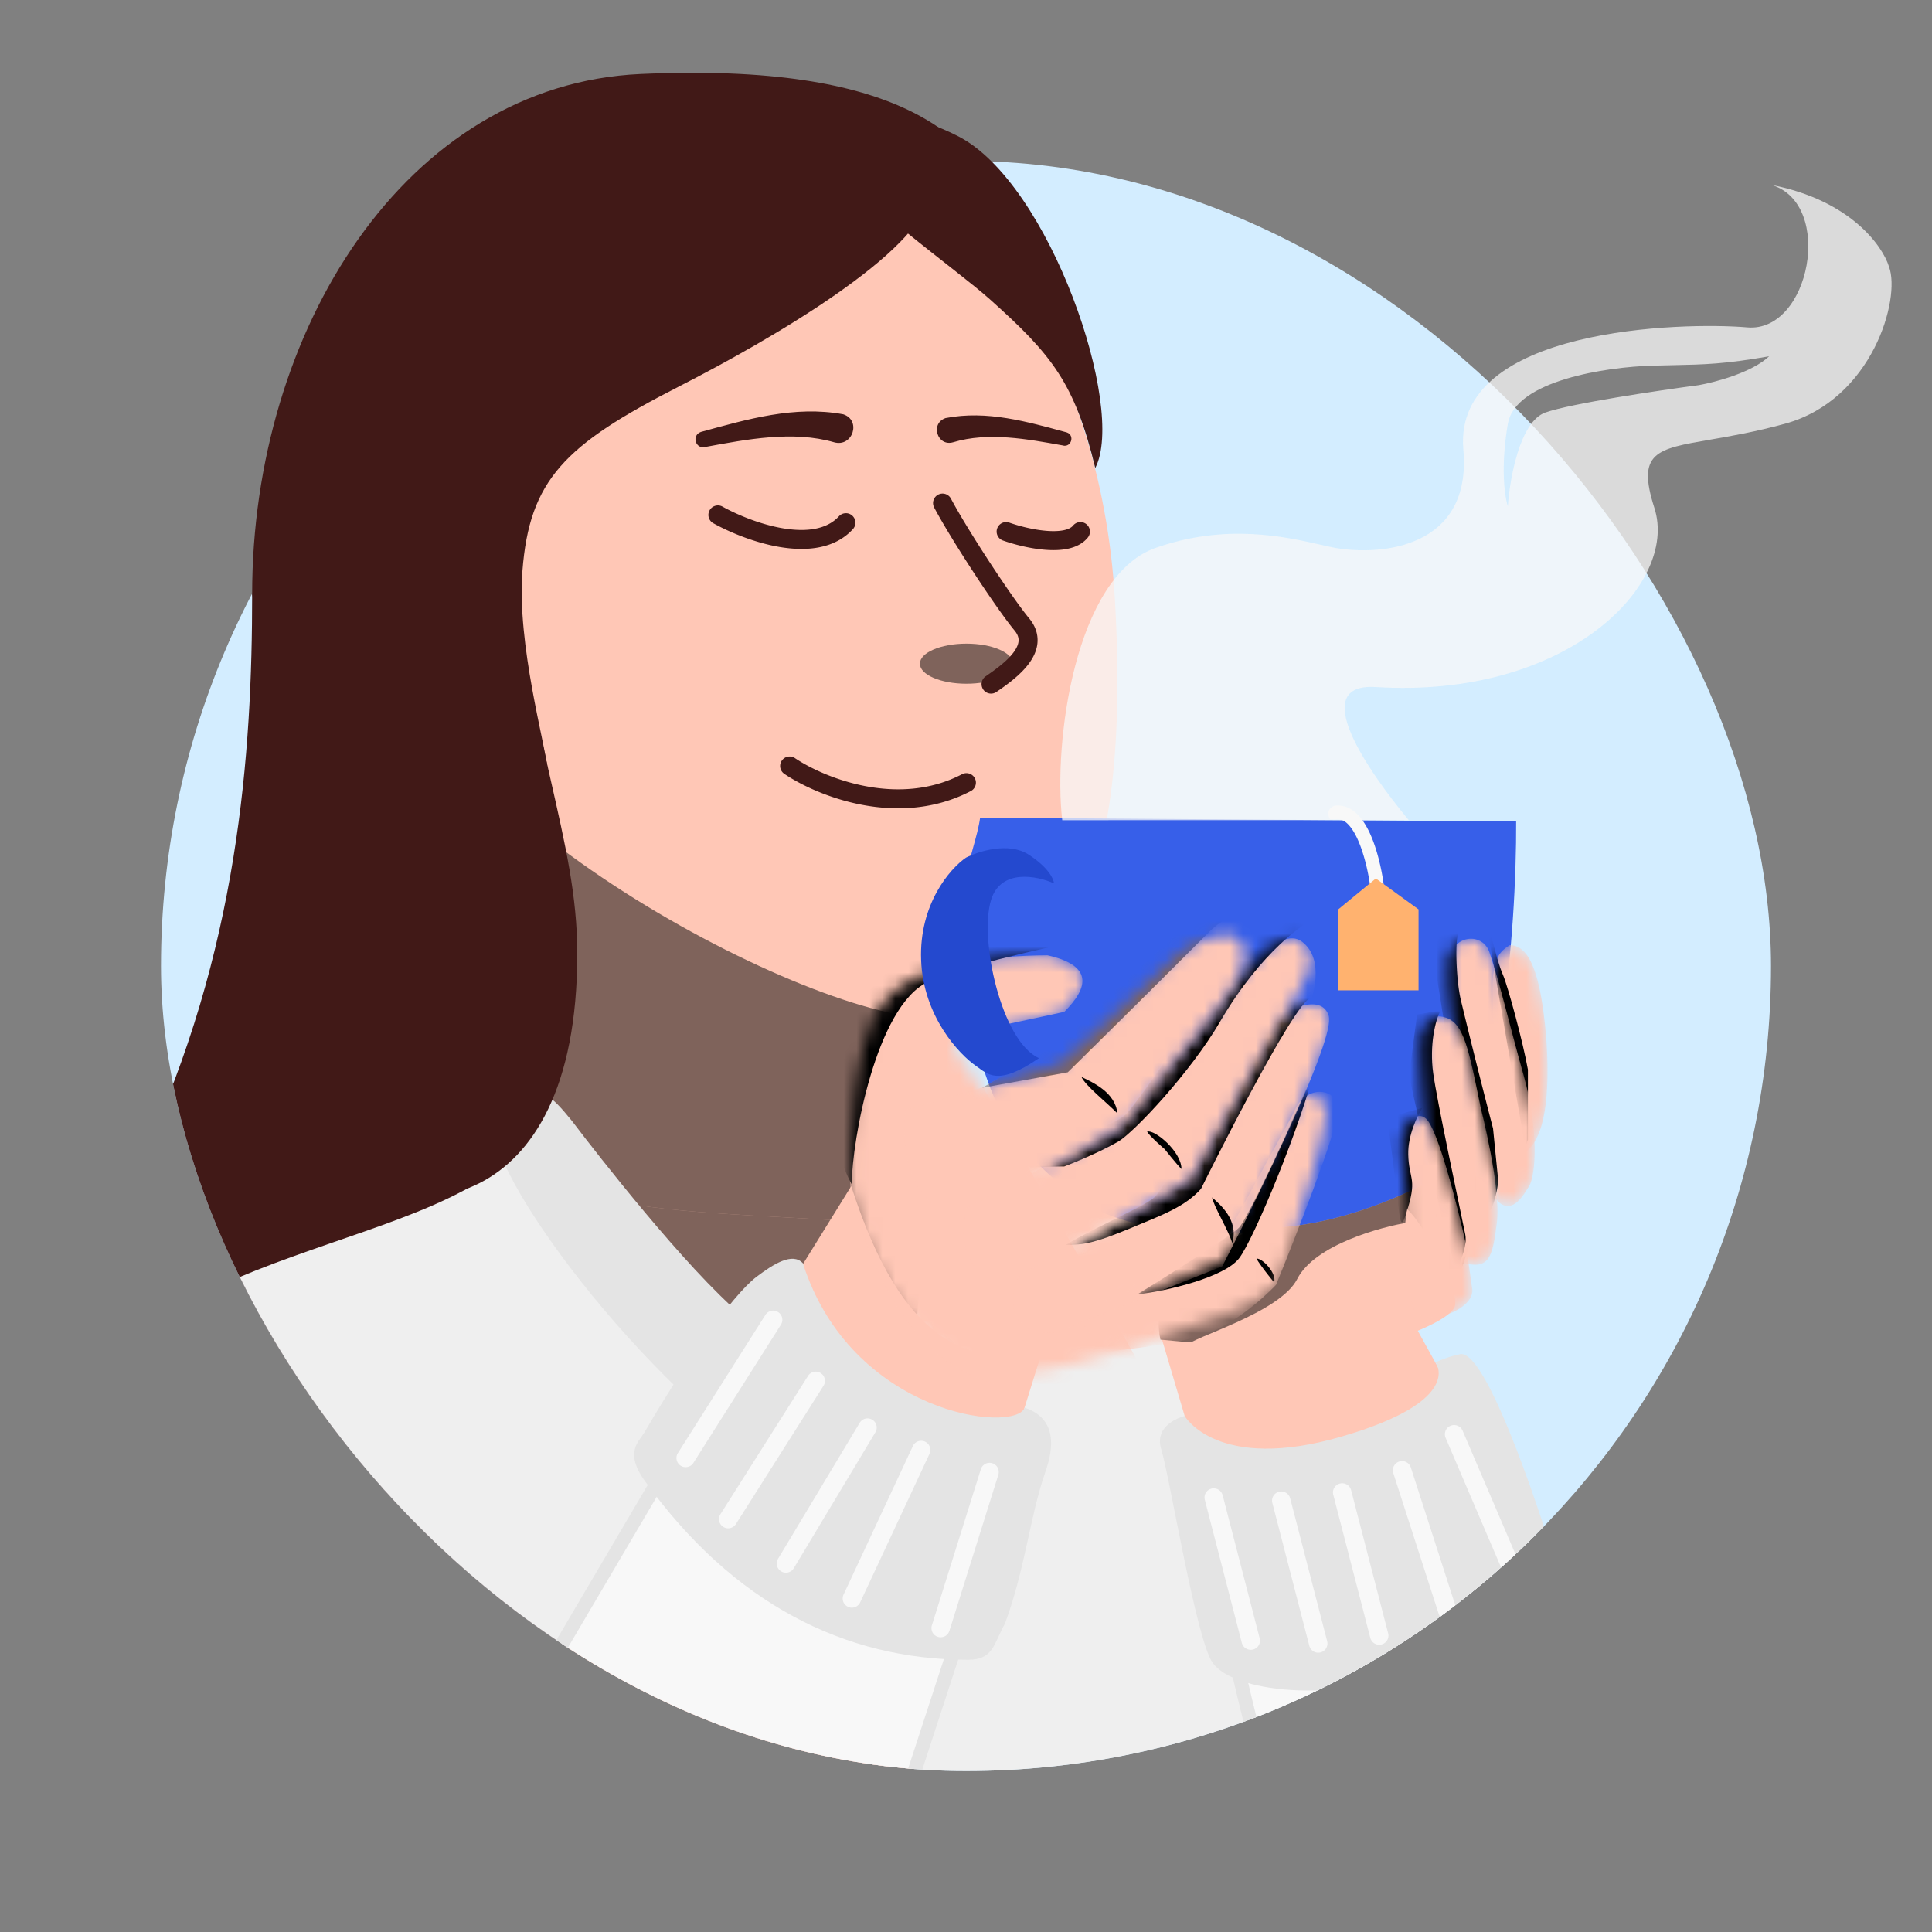
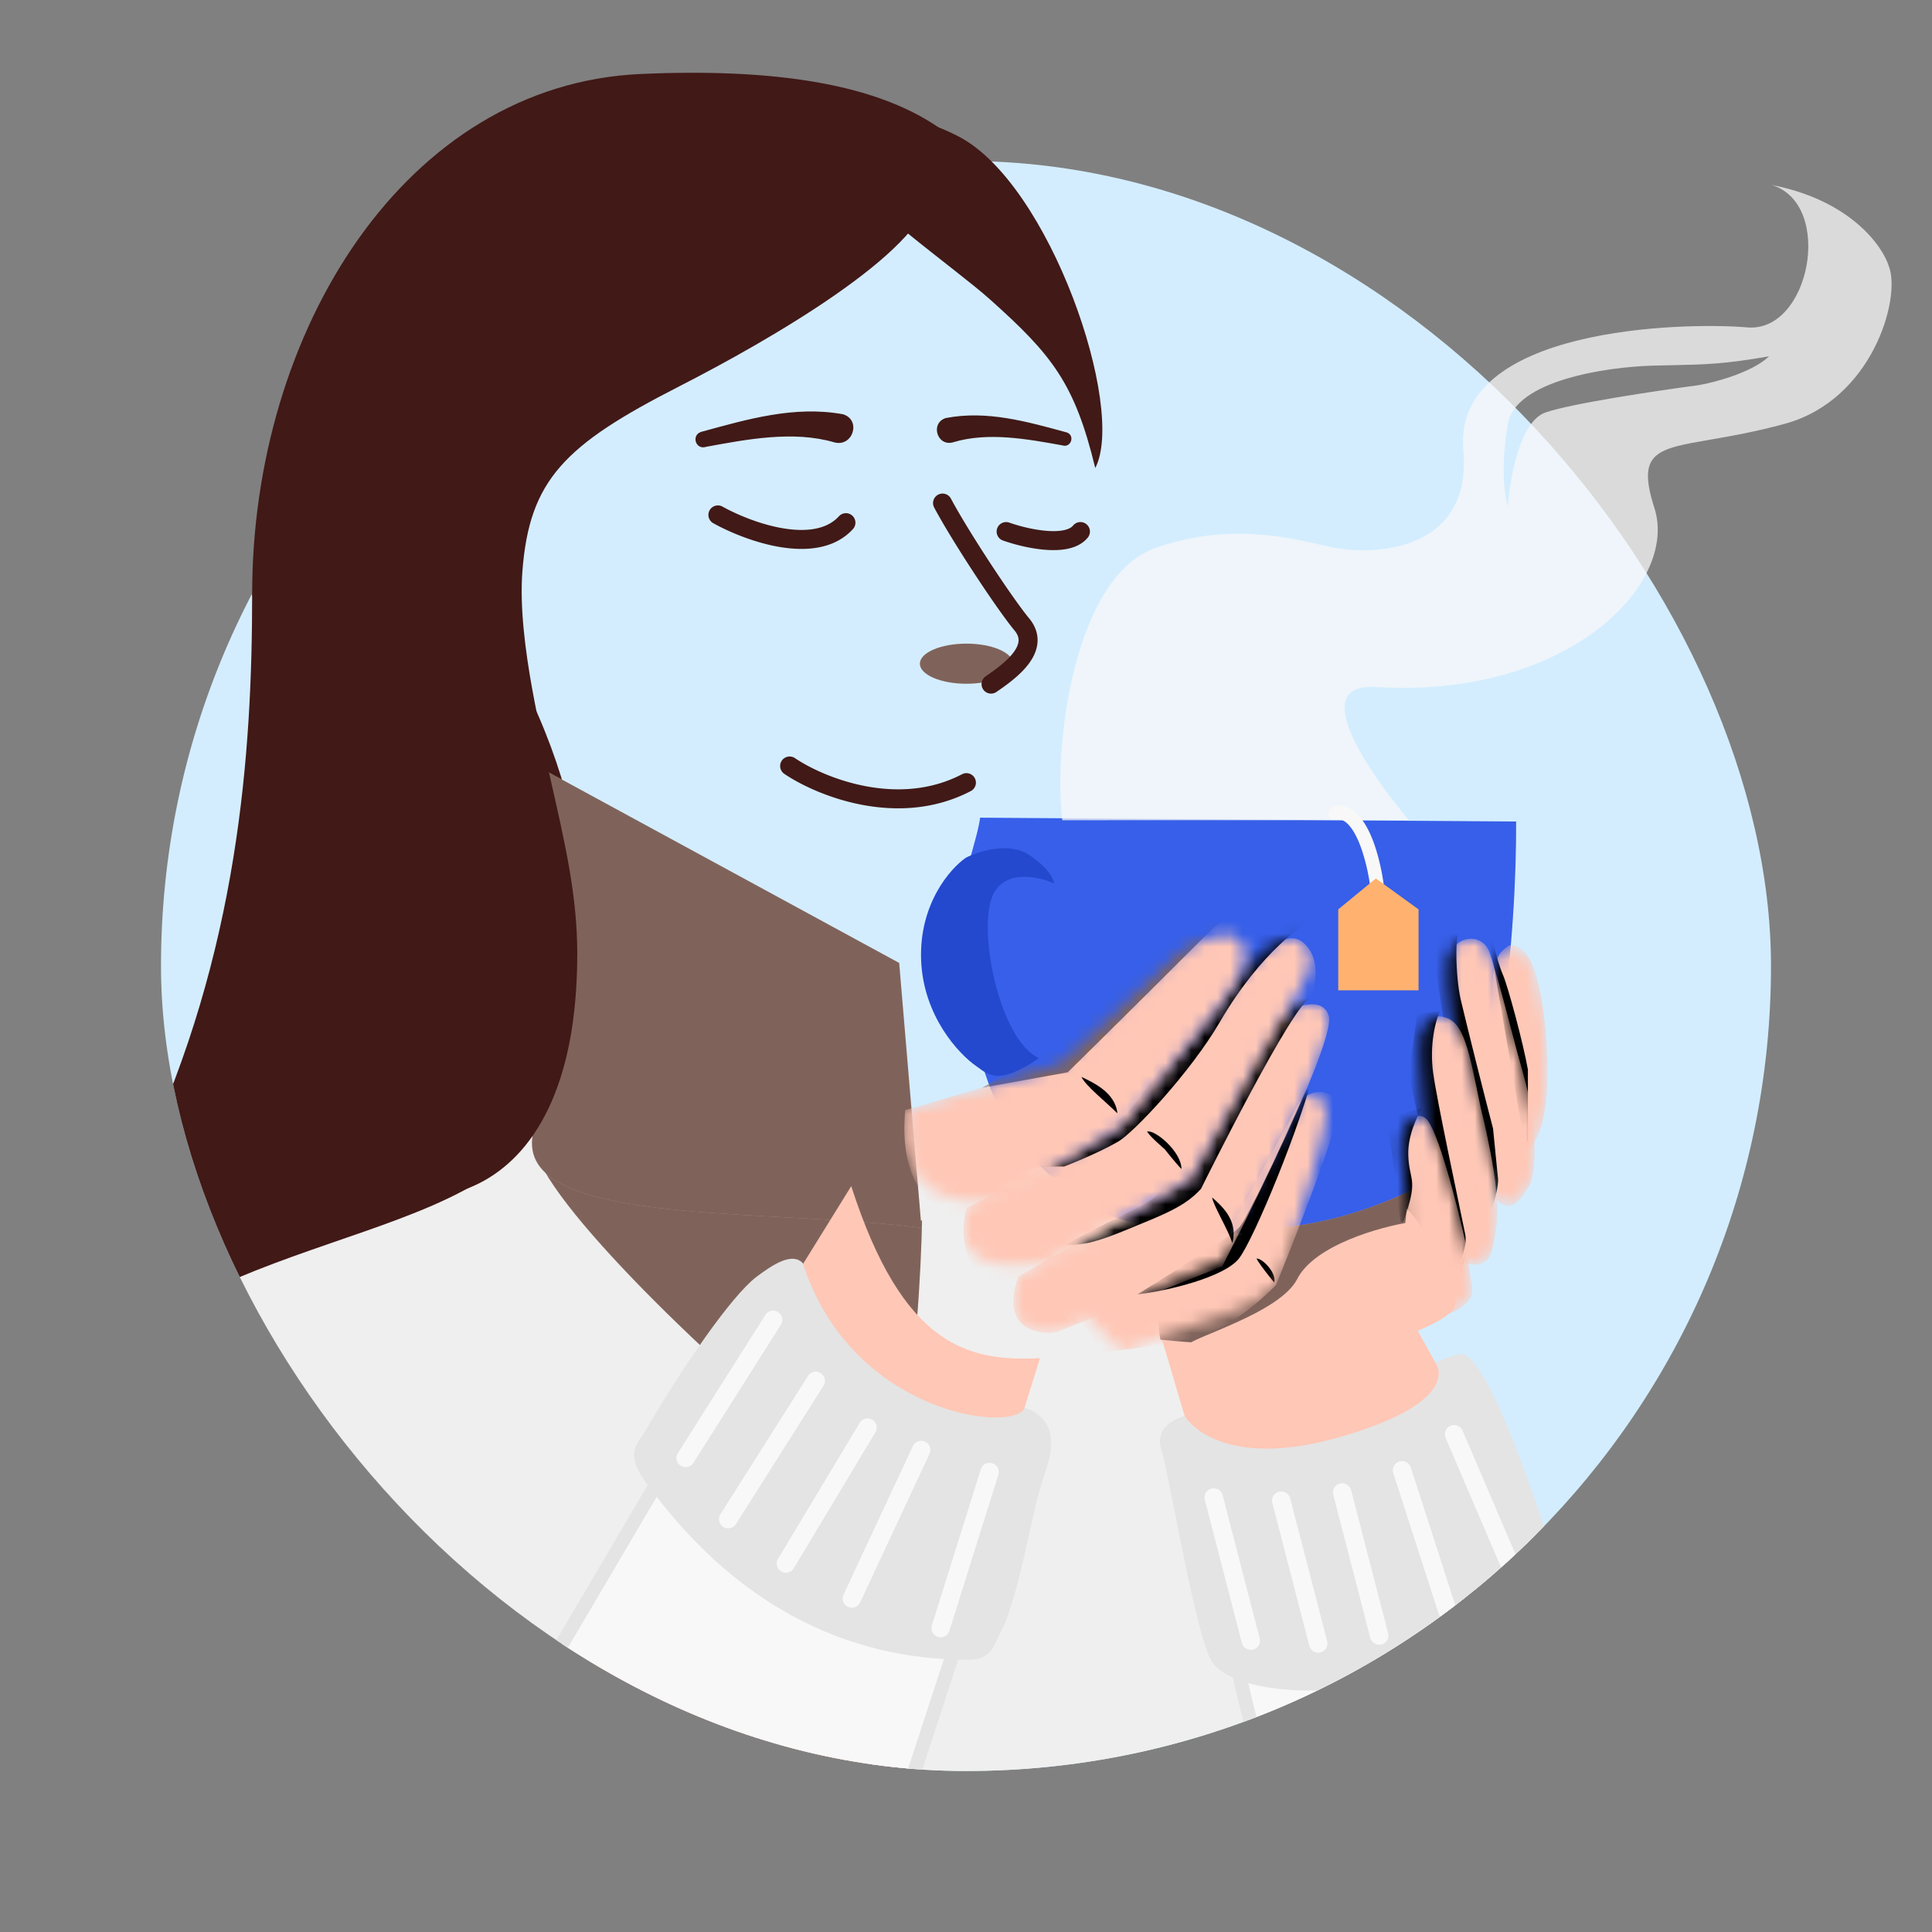
<svg xmlns="http://www.w3.org/2000/svg" width="150" height="150" fill="none" class="persona-ilustration" viewBox="0 0 150 150">
  <rect x="0" y="0" width="150" height="150" fill="#808080" stroke="none" />
  <g clip-path="url(#a)">
    <g clip-path="url(#b)">
      <rect width="125" height="125" x="12.5" y="12.5" fill="#D3EDFF" rx="62.5" />
      <path fill="#411917" d="M19.577 46.12c0 12.343-1.05 27.77-8.577 43.777-7.658 11.218-9.485 14.022-4.655 25.698 1.403 3.391-15.981 13.51 6.755 25.208 29.327 11.698 58.569 7.368 54.12-4.659-32.21-34.149-13.779-55.72-25.967-81.79-3.562-7.619-5.588-14.962-2.474-24.738 1.484-4.659 6.902-14.373 16.699-15.956 9.796-1.583 21.965 4.195 26.47 13.483-.536-2.103-2.698-9.107-3.873-11.276-2.779-5.13-7.946-11.034-28.328-10.123-18.288.817-30.17 19.963-30.17 40.377" />
      <path fill="#EFEFEF" d="M3.565 111.813c7.682-15.905 30.774-14.199 37.762-23.67 13.308 1.748 37.744-.421 50.65 3.315 12.907 3.736 34.686 46.433 40.559 56.905-2.194 2.618-7.197 14.372-37.595 32.373s-71.033-8.683-98.164-24.541c3.177-9.818-6.165-17.566 6.788-44.382" />
      <path fill="#FFC7B6" d="M69.887 111.953c1.208-5.134 1.636-13.589 1.698-17.174C60.64 91.57 39.071 84.402 41.94 90.29s17.567 19.398 24.361 24.305c.692 1.258 2.378 2.491 3.586-2.642" />
      <path fill="#000" d="M69.887 111.953c1.208-5.134 1.636-13.589 1.698-17.174C60.64 91.57 39.071 84.402 41.94 90.29s17.567 19.398 24.361 24.305c.692 1.258 2.378 2.491 3.586-2.642" opacity=".5" style="mix-blend-mode:overlay" />
      <path fill="#FFC7B6" d="M41.327 88.337c.832-6.931-5.66-25.529-9.01-33.961l37.495 20.387 1.732 20.57c-11.898-1.56-31.048-.066-30.217-6.996" />
      <path fill="#000" d="M41.327 88.337c.832-6.931-5.66-25.529-9.01-33.961l37.495 20.387 1.732 20.57c-11.898-1.56-31.048-.066-30.217-6.996" opacity=".5" style="mix-blend-mode:overlay" />
-       <path fill="#E4E4E4" d="M40.895 85.462c1.05-1.115 1.852-.483 3.498 1.55 0 0 6.523 8.649 11.446 13.5 5.461 5.38 15.282 12.322 15.282 12.322-.244 1.555-1.146 5.232-2.745 4.94-10.414-1.905-24.648-18.386-28.81-26.591l-.02-.042c-.708-1.395-1.046-2.061-.988-2.306.146-.585.933-1.881 2.337-3.373" />
      <path fill="#FFC7B6" d="m90.123 103.685 3.334 11.24 20.022-5.444-4.802-8.694z" />
      <path fill="#F8F8F8" d="m129.787 143.902-16.311-36.009c-4.062 4.674-14.549 5.935-20.575 6.509 2.88 15.376 7.473 33.236 9.868 37.634s19.619-5.424 27.018-8.134" />
      <path fill="#E4E4E4" fill-rule="evenodd" d="m113.619 106.914 16.892 37.292-.54.198c-1.826.668-4.268 1.78-6.967 3.016l-.335.153c-2.597 1.19-5.402 2.476-8.066 3.557-2.771 1.124-5.425 2.044-7.554 2.399-1.062.177-2.035.221-2.842.055-.819-.169-1.511-.565-1.907-1.292-.625-1.148-1.374-3.132-2.187-5.666-.816-2.546-1.708-5.681-2.613-9.155-1.81-6.949-3.682-15.27-5.124-22.971l-.108-.574.582-.056c3.01-.287 7.104-.743 10.946-1.703 3.866-.967 7.361-2.42 9.277-4.624zm-20.085 7.964c1.423 7.513 3.24 15.571 5 22.323.902 3.463 1.788 6.578 2.597 9.099.812 2.532 1.535 4.43 2.108 5.481.203.373.573.631 1.183.756.623.128 1.447.105 2.451-.062 2.006-.335 4.569-1.216 7.328-2.335 2.641-1.072 5.428-2.349 8.031-3.542l.327-.149c2.436-1.116 4.707-2.151 6.506-2.846l-15.749-34.768c-2.206 2.124-5.683 3.473-9.261 4.368-3.678.92-7.564 1.383-10.52 1.675" clip-rule="evenodd" />
      <path fill="#E4E4E4" d="M120.413 120.208s-4.761-15.378-7.02-15.074c-.877.153-1.945.632-1.945.632s2.346 2.976-7.304 5.775-12.165-1.601-12.165-1.601-2.453.578-1.817 2.6c.637 2.023 2.702 14.755 3.985 16.554 1.604 2.248 9.029 3.192 16.724.607 10.211-3.432 10.047-8.677 9.542-9.493" />
      <path fill="#F8F8F8" fill-rule="evenodd" d="M94.056 115.577a.716.716 0 0 1 .87.511l2.877 11.117a.71.71 0 0 1-.515.863.715.715 0 0 1-.871-.51l-2.877-11.117a.71.71 0 0 1 .516-.864m5.244.244a.715.715 0 0 1 .871.51l2.877 11.118a.716.716 0 0 1-1.387.352l-2.877-11.117a.71.71 0 0 1 .516-.863m4.729-.637a.716.716 0 0 1 .871.51l2.876 11.118a.71.71 0 0 1-.515.863.715.715 0 0 1-.871-.51l-2.877-11.118a.71.71 0 0 1 .516-.863m4.608-1.709a.715.715 0 0 1 .899.458l3.526 10.929a.71.71 0 0 1-.464.892.715.715 0 0 1-.899-.458l-3.526-10.929a.71.71 0 0 1 .464-.892m3.979-2.775a.716.716 0 0 1 .938.373l4.517 10.558a.71.71 0 0 1-.38.931.715.715 0 0 1-.937-.373l-4.518-10.558a.71.71 0 0 1 .38-.931" clip-rule="evenodd" />
      <path fill="#FFC7B6" d="M35.412 141.607 66.09 92.091c4.012 12.456 9.07 13.634 14.653 13.357l-15.132 48.583z" />
      <path fill="#F8F8F8" d="m35.412 141.606 23.694-40.231c2.683 13.725 13.326 14.945 18.908 14.668L65.613 154.03z" />
      <path fill="#E4E4E4" fill-rule="evenodd" d="m59.36 99.89.27 1.382c1.313 6.716 4.552 10.312 8.096 12.217 3.57 1.92 7.514 2.156 10.261 2.02l.776-.039-12.821 39.274-31.303-12.878zm-23.175 41.456 29.098 11.971 11.986-36.714c-2.789.059-6.566-.3-10.05-2.173-3.591-1.931-6.816-5.443-8.342-11.614z" clip-rule="evenodd" />
      <path fill="#E4E4E4" d="M58.74 99.128c1.305-.986 2.788-1.923 3.593-1.054 3.766 11.78 16.452 13.249 17.224 11.221 2.941.98 1.979 3.915 1.554 5.14-1.126 3.251-1.554 7.511-3.09 11.627-.898 1.61-.891 2.802-2.876 2.802-9.581 0-18.245-4.38-25.08-13.881-1.624-2.259-.438-3.064.001-3.821 2.948-5.085 6.74-10.572 8.674-12.034" />
      <path fill="#F8F8F8" fill-rule="evenodd" d="M60.41 101.868a.71.71 0 0 1 .22.983l-6.815 10.759a.713.713 0 0 1-1.203-.762l6.814-10.759a.71.71 0 0 1 .983-.221m3.308 4.739a.713.713 0 0 1 .221.983l-6.815 10.759a.713.713 0 0 1-1.204-.762l6.815-10.759a.71.71 0 0 1 .983-.221m4.006 3.62c.337.202.446.64.243.977l-6.337 10.554a.712.712 0 1 1-1.222-.733l6.338-10.555a.71.71 0 0 1 .977-.243m4.098 1.703c.357.166.512.59.345.947l-5.38 11.528a.712.712 0 1 1-1.29-.603l5.38-11.528a.71.71 0 0 1 .946-.344m5.223 1.676a.713.713 0 0 1 .467.893l-3.8 12.118a.712.712 0 1 1-1.36-.426l3.8-12.118a.71.71 0 0 1 .893-.467" clip-rule="evenodd" />
    </g>
-     <path fill="#FFC7B6" d="M86.566 46.625c-1.125-19.823-11.909-31.16-16.352-33.741-6.844-3.977-17.675-5.04-30.395 2.635-13.72 8.278-12.654 22.143-8.436 36.027 4.218 13.883 36.203 29.875 43.056 27.24 6.854-2.637 13.532-7.382 12.127-32.161" />
    <path fill="#FFC7B6" d="M27.013 50.509C26 43.983 31.39 43.45 34.211 44c4.104 10.368 4.755 14.805 4.193 16.633s-10.125-1.97-11.391-10.126" />
    <path fill="#411917" fill-rule="evenodd" d="M60.697 59.059a.737.737 0 0 1 1.023-.198c1.1.744 3.106 1.722 5.472 2.174 2.36.451 5.022.37 7.5-.924a.737.737 0 1 1 .682 1.307c-2.854 1.49-5.877 1.559-8.459 1.065-2.576-.492-4.767-1.553-6.02-2.4a.737.737 0 0 1-.198-1.024" clip-rule="evenodd" />
    <path fill="#FFC7B6" d="M78.645 51.529c0 .86-1.618 1.556-3.612 1.556-1.995 0-3.612-.697-3.612-1.556s1.617-1.557 3.612-1.557c1.994 0 3.612.697 3.612 1.557" />
    <path fill="#000" d="M78.645 51.529c0 .86-1.618 1.556-3.612 1.556-1.995 0-3.612-.697-3.612-1.556s1.617-1.557 3.612-1.557c1.994 0 3.612.697 3.612 1.557" opacity=".5" style="mix-blend-mode:overlay" />
    <path fill="#411917" fill-rule="evenodd" d="M72.833 38.408a.737.737 0 0 1 .997.305c1.363 2.56 4.781 7.742 6.066 9.287.495.595.708 1.242.653 1.901-.052.634-.344 1.193-.695 1.657-.69.914-1.774 1.672-2.492 2.165a.737.737 0 0 1-.834-1.216c.746-.512 1.627-1.145 2.15-1.837.255-.339.381-.636.402-.89.02-.23-.04-.502-.318-.837-1.362-1.639-4.834-6.91-6.233-9.538a.737.737 0 0 1 .304-.997m-17.739 1.211a.737.737 0 0 1 1.003-.285c1.108.617 2.917 1.386 4.71 1.685 1.827.303 3.399.086 4.331-.94a.737.737 0 0 1 1.091.991c-1.454 1.6-3.695 1.73-5.664 1.403-2.003-.334-3.973-1.176-5.186-1.851a.737.737 0 0 1-.285-1.003m22.328 1.405a.737.737 0 0 1 .94-.448c.705.25 1.825.55 2.87.636.524.043.994.03 1.37-.05.38-.082.596-.216.71-.356a.737.737 0 0 1 1.145.93c-.403.495-.98.746-1.546.867-.569.122-1.196.128-1.8.078-1.207-.099-2.454-.436-3.242-.716a.737.737 0 0 1-.448-.941" clip-rule="evenodd" />
    <path fill="#411917" d="M82.52 34.585c-2.74-.494-5.804-1.067-8.514-.248-1.239.364-1.811-1.472-.586-1.878 3.218-.621 6.324.28 9.403 1.114.645.218.354 1.186-.305 1.017zm-27.749.116c3.217-.595 6.816-1.284 9.988-.362 1.45.409 2.137-1.717.704-2.174-3.77-.69-7.42.379-11.038 1.37-.759.258-.427 1.373.349 1.172z" />
    <path fill="#375FE9" d="m117.713 63.782-41.617-.298c-.383 2.875-2.637 6.377-.966 14.592s3.736 11.652 9.572 15.646c7.517 3.798 21.278 1.648 26.542-1.32s6.506-20.317 6.469-28.62" />
    <path fill="#FFC7B6" d="M112.21 100.707c-2.185 2.541-9.226 4.633-22.108 3.302 0 0-2.1-7.603 9.76-8.758 7.625-.742 14.414-5.428 14.414-5.428.829 1.882.12 8.342-2.066 10.884" />
    <path fill="#000" d="M112.21 100.707c-2.185 2.541-9.226 4.633-22.108 3.302 0 0-2.1-7.603 9.76-8.758 7.625-.742 14.414-5.428 14.414-5.428.829 1.882.12 8.342-2.066 10.884" opacity=".5" style="mix-blend-mode:overlay" />
    <path fill="#FFC7B6" d="M95.527 104.823c1.993.08 13.656-2.964 13.656-11 1.361 1.124 4.025 6.304 3.786 7.517-.238 1.212-4.652 2.685-5.815 3.009a42 42 0 0 1-11.627.474" />
    <path fill="#FFC7B6" d="M100.717 99.3c1.359-2.672 6.586-4.07 8.684-4.396.48 4.567-7.995 11.691-17.245 9.567.233-.603 7.201-2.497 8.561-5.17" />
    <mask id="c" width="6" height="18" x="115" y="73" maskUnits="userSpaceOnUse" style="mask-type:alpha">
      <path fill="#FFC7B6" d="M119.853 78.69c-.417-3.152-1.123-5.305-2.634-5.306-1.067.632-1.078 1.274-1.296 2.3-.174.823.174 9.616.928 14.665.978-.603 1.993-.642 2.696-2.553.88-2.39.626-6.676.306-9.105" />
    </mask>
    <g mask="url(#c)">
      <path fill="#FFC7B6" d="M119.853 78.69c-.417-3.152-1.123-5.305-2.634-5.306-1.067.632-1.078 1.274-1.296 2.3-.174.823.174 9.616.928 14.665.978-.603 1.993-.642 2.696-2.553.88-2.39.626-6.676.306-9.105" />
      <path fill="#000" d="M116.698 75.709c-.638-1.477-.867-3.424-1.189-3.373l2.905 16.726.212-.575v-5.443c-.373-2.117-1.565-6.494-1.928-7.335" style="mix-blend-mode:overlay" />
    </g>
    <mask id="d" width="8" height="22" x="112" y="72" maskUnits="userSpaceOnUse" style="mask-type:alpha">
      <path fill="#FFC7B6" d="M115.639 73.934c-.524-1.575-2.9-1.407-3.178.706-.407 3.098 2.047 17.541 4.067 18.823.966.613 1.69-.546 2.197-1.384.506-.839.773-4.312-.441-8.631-1.188-4.23-1.735-6.779-2.645-9.514" />
    </mask>
    <g mask="url(#d)">
      <path fill="#FFC7B6" d="M115.639 73.934c-.524-1.575-2.9-1.407-3.178.706-.407 3.098 2.047 17.541 4.067 18.823.966.613 1.69-.546 2.197-1.384.506-.839.773-4.312-.441-8.631-1.188-4.23-1.735-6.779-2.645-9.514" />
      <path fill="#000" d="M113.418 77.64c-.347-1.491-.419-3.997-.274-4.864.303-.534-.616-.672-1.344-.534-.728.139-.303 3.467 0 5.114.896 5.88 2.939 17.422 3.944 16.555.136-.117.677-1.856.547-2.55l-.372-3.75a590 590 0 0 1-2.501-9.971" style="mix-blend-mode:overlay" />
    </g>
    <mask id="e" width="7" height="21" x="110" y="78" maskUnits="userSpaceOnUse" style="mask-type:alpha">
      <path fill="#FFC7B6" d="M112.314 79.03c-1.34-.498-2.148.554-2.036 2.802.253 5.102.745 15.357 3.037 16.12s2.557-.262 2.901-3.002-1.243-8.892-1.243-8.892l-.019-.093c-.928-4.568-1.309-6.442-2.64-6.936" />
    </mask>
    <g mask="url(#e)">
      <path fill="#FFC7B6" d="M112.314 79.03c-1.34-.498-2.148.554-2.036 2.802.253 5.102.745 15.357 3.037 16.12s2.557-.262 2.901-3.002-1.243-8.892-1.243-8.892l-.019-.093c-.928-4.568-1.309-6.442-2.64-6.936" />
      <path fill="#000" d="M111.271 83.31c-.295-2.154.162-4.149.592-4.874l-1.844.332-.627 4.758c1.204 5.447 3.659 16.09 3.836 15.086s.686-1.762.539-2.746c-.566-2.803-2.201-10.402-2.496-12.556" style="mix-blend-mode:overlay" />
    </g>
    <mask id="f" width="7" height="17" x="108" y="86" maskUnits="userSpaceOnUse" style="mask-type:alpha">
      <path fill="#FFC7B6" d="M110.694 86.831c-.934-.77-2.174.85-1.852 2.847.485 3.005.358 9.92.829 11.736.472 1.817 4.728.43 4.645-1.256l-.509-3.59c-.648-2.924-2.178-8.966-3.113-9.737" />
    </mask>
    <g mask="url(#f)">
      <path fill="#FFC7B6" d="M110.694 86.831c-.934-.77-2.174.85-1.852 2.847.485 3.005.358 9.92.829 11.736.472 1.817 4.728.43 4.645-1.256l-.509-3.59c-.648-2.924-2.178-8.966-3.113-9.737" />
      <path fill="#000" d="M109.335 89.64c-.038-1.49.717-3.04 1.099-3.628l-2.722.764.716 5.634c.302 3.008.372 3.085.907 1.29.669-2.245.048-2.197 0-4.06" style="mix-blend-mode:overlay" />
    </g>
    <mask id="g" width="26" height="33" x="65" y="74" maskUnits="userSpaceOnUse" style="mask-type:alpha">
-       <path fill="#FFC7B6" d="M81.327 74.169c-4.184.015-10.573.656-12.843 3.77-2.27 3.115-2.589 10.808-2.465 14.265.654 3.479 3.234 10.544 8.34 13.407 5.107 2.863 13.552-1.466 16.608-1.906L75.926 84.159c-.937-2.03-2.473-2.378-1.476-3.39 1.177-.455 8.155-2.184 8.186-2.215l.02-.02c.803-.811 1.632-1.876 1.313-2.798l-.015-.042c-.237-.614-.996-1.162-2.627-1.525" />
-     </mask>
+       </mask>
    <g mask="url(#g)">
      <path fill="#FFC7B6" d="M81.327 74.169c-4.184.015-10.573.656-12.843 3.77-2.27 3.115-2.589 10.808-2.465 14.265.654 3.479 3.238 11.153 8.345 14.016 5.106 2.863 12.496 2.697 15.553 2.257L76.45 84.64c.394-1.81-.662-3.799.335-4.811.04-.042 5.82-1.243 5.85-1.275l.021-.02c.803-.811 1.632-1.876 1.313-2.798l-.015-.042c-.237-.614-.996-1.162-2.627-1.525" />
      <path fill="#000" d="M72.02 76.247c2.411-1.143 8.335-2.49 12.018-3.252l-4.852-2.392c-2.91.309-11.28 2.97-12.566 6.68-1.606 4.638-3.211 9.617-.492 14.673.01-3.415 1.906-13.821 5.891-15.71" style="mix-blend-mode:overlay" />
    </g>
    <mask id="h" width="20" height="21" x="83" y="84" maskUnits="userSpaceOnUse" style="mask-type:alpha">
      <path fill="#FFC7B6" d="M102.962 86.684c.144-1.739-1.902-2.677-2.533-.27l-5.423 9.937c-3.073 1.067-9.557 3.39-10.905 4.15s2.23 3.433 3.05 4.451c0 0 4.613-1.883 7.265-2.642 3.148-.901 4.656-2.553 4.656-2.553 1.544-3.78 3.745-11.334 3.89-13.073" />
    </mask>
    <g mask="url(#h)">
      <path fill="#FFC7B6" d="M103.884 86.242c.144-1.739-2.542-2.234-3.455.172l-5.423 9.938c-3.073 1.066-9.557 3.39-10.905 4.149-1.347.76.719 3.448 1.539 4.466 0 0 4.745-.432 7.397-1.191 3.148-.901 6.035-4.019 6.035-4.019 1.544-3.78 4.667-11.776 4.812-13.515" />
      <path fill="#000" d="M96.19 95.319c.645-.647 4.407-8.56 5.975-12.695-1.109 4.642-4.835 13.646-5.976 15.09-1.14 1.446-5.481 2.5-7.889 2.785 2.36-1.458 7.243-4.534 7.89-5.18m1.368 2.395c.439-.034 1.572 1.103 1.371 1.86-.232-.276-.68-.855-.68-.855s-.596-.771-.691-1.005" style="mix-blend-mode:overlay" />
    </g>
    <mask id="i" width="26" height="27" x="78" y="77" maskUnits="userSpaceOnUse" style="mask-type:alpha">
      <path fill="#FFC7B6" d="M92.248 91.527 79.06 99.11c-1.418 3.996 1.38 4.55 2.957 4.327l13.185-5.729c2.984-5.776 8.507-17.14 7.96-18.844s-3.01-.572-4.174.207z" />
    </mask>
    <g mask="url(#i)">
      <path fill="#FFC7B6" d="M92.248 91.527 79.06 99.11c-1.418 3.996 1.38 4.55 2.957 4.327l12.877-5.114c2.984-5.776 8.815-17.755 8.268-19.46-.546-1.704-3.01-.571-4.174.208z" />
      <path fill="#000" d="m96.957 80.412 2.204-4.564s1.674.882 2.659 1.613c-1.242 0-8.572 14.835-8.572 14.835-1.238 1.38-2.864 1.98-5.556 3.094s-3.544 1.264-4.956 1.264c2.888-1.69 6.165-3 6.939-3.743.773-.743 5.85-9.379 7.282-12.499m-2.849 12.556c.1.646 1.262 2.532 1.569 3.546.518-1.792-.95-2.993-1.569-3.546" style="mix-blend-mode:overlay" />
    </g>
    <mask id="j" width="28" height="27" x="74" y="72" maskUnits="userSpaceOnUse" style="mask-type:alpha">
      <path fill="#FFC7B6" d="m92.468 91.572-10.993 6.373c-6.523 1.226-7.193-1.628-6.417-4.147l11.423-6.093 7.987-9.416c1.465-2.29 4.84-6.532 6.62-5.178s-.643 4.326-1.291 5.636z" />
    </mask>
    <g mask="url(#j)">
      <path fill="#FFC7B6" d="M93.952 92.858c-3.948 3.918-12.435 6.945-12.435 6.945-6.523 1.226-7.236-3.487-6.459-6.006l11.422-6.092 7.988-9.417c1.465-2.29 4.839-6.532 6.62-5.177 1.781 1.354.928 4.313.28 5.623 0 0-2.994 9.736-7.416 14.124" />
      <path fill="#000" d="M87.43 86.497c1.107-1.091 8.18-11.6 11.092-16.03l2.921 1.205s-3.414 1.979-6.73 7.67c-2.277 3.91-6.705 8.612-7.911 9.301-1.783 1.018-4.177 1.923-4.177 1.923l-3.685.054c2.33-1.722 7.383-3.031 8.49-4.123m1.63 1.36c.572-.191 2.668 1.534 2.67 2.908-.408-.41-1.311-1.55-1.311-1.55s-1.15-.98-1.36-1.358" style="mix-blend-mode:overlay" />
    </g>
    <mask id="k" width="27" height="22" x="70" y="72" maskUnits="userSpaceOnUse" style="mask-type:alpha">
      <path fill="#FFC7B6" d="m82.284 82.661-12 3.528c-.712 7.422 4.788 7.23 7.306 7.143h.01l9.685-6.013 7.79-9.7c.674-.786 1.68-2.4 1.493-3.789-.287-2.15-3.21-.98-4.778 0z" />
    </mask>
    <g mask="url(#k)">
      <path fill="#FFC7B6" d="M82.284 82.661 70.283 86.19c-.713 7.432 4.136 9.115 6.65 9.028L88.45 88.78l8.202-11.907c.675-.786 1.953-2.894 1.666-5.044s-3.494-.728-5.061.252z" />
      <path fill="#FFC7B6" d="m98.22 70-.15.047c-.602.193-2.877.986-4.174 2.29a1756 1756 0 0 1-10.997 10.916l-6.634 1.198 5.447-3.178 10.314-9.345 6.044-1.881z" />
      <path fill="#000" d="m98.22 70-.15.047c-.602.193-2.877.986-4.174 2.29a1756 1756 0 0 1-10.997 10.916l-6.634 1.198 5.447-3.178 10.314-9.345 6.044-1.881z" opacity=".5" style="mix-blend-mode:overlay" />
      <path fill="#000" d="M83.964 83.61c.32.697 1.919 1.949 2.79 2.83-.166-1.64-1.917-2.405-2.79-2.83" style="mix-blend-mode:overlay" />
    </g>
    <path fill="#2449CF" d="M76.95 69.861c.758-2.435 3.57-1.865 4.88-1.276-.016-.333-.435-1.246-1.978-2.24-1.544-.993-3.88-.252-4.854.242-1.23.84-3.647 3.608-3.483 7.954.165 4.347 2.927 7.303 4.288 8.237.86.591 1.635 1.602 4.864-.625-2.92-1.301-4.664-9.249-3.717-12.292" />
    <path fill="#F8F8F8" fill-rule="evenodd" d="M104.843 64.202c-.351-.444-.697-.626-1.054-.603-.177.012-.277 0-.525 0-.069-.074-.128-.263-.128-.457-.019-.292.291-.58.583-.599.844-.056 1.491.417 1.954 1.002.461.583.802 1.349 1.052 2.077.252.735.424 1.47.533 2.018a18 18 0 0 1 .148.856l.007.052.002.014.001.004v.001l-.525.068.525-.068a.53.53 0 0 1-1.05.135m0 0V68.7l-.001-.01-.007-.045-.026-.173c-.024-.15-.06-.366-.112-.625a15 15 0 0 0-.497-1.882c-.234-.683-.527-1.318-.88-1.763" clip-rule="evenodd" />
    <path fill="#FFB26F" d="m103.902 70.604 2.919-2.4 3.315 2.4v6.284h-6.234z" />
    <path fill="#411917" d="M52.713 30.008c7.11-3.628 18.802-10.414 19.467-14.888.551-.954-9.572-5.544-19.467-3.07C38.927 15.496 34.21 24.672 34.21 32.548c0 7.561 5.539 21.551 8.32 27.235-.181-1.935-2.406-9.784-1.97-15.444.543-7.075 3.264-9.796 12.153-14.33" />
    <path fill="#411917" d="M49.747 5.744c-18.288.817-30.17 19.963-30.17 40.377.724 3.185 2.22 40.772 6.494 44.59 4.79 4.277 18.748 4.32 18.748-16.67 0-8.94-3.703-15.984-5.636-34.206-.516-4.863 6.498-24.592 16.294-26.175 9.797-1.583 21.966 4.195 26.47 13.483-.536-2.103-2.697-9.107-3.872-11.276-2.78-5.13-7.946-11.034-28.328-10.123" />
    <path fill="#411917" d="M76.86 23.244c-2.656-2.376-10.389-7.764-12.926-11.4 1.395-.55 3.372-4.91 10.475-1.257s13.049 21.116 10.626 25.75c-1.594-6.581-3.345-8.774-8.175-13.093" />
    <path fill="#F8F8F8" fill-rule="evenodd" d="M82.473 63.682c-.707-6.002.979-18.941 7.25-21.145 5.449-1.914 10.03-.875 12.806-.245.419.095.796.18 1.129.245 3.602.636 10.635 0 9.957-7.626-.847-9.534 17.17-9.915 22.043-9.492 4.873.424 6.77-9.575 1.897-11.058 6.102 1.186 8.616 4.731 9.11 6.355.918 2.472-1.29 10.317-8.069 12.181-2.303.633-4.244.968-5.813 1.238-4.203.723-5.724.985-4.336 5.305 1.907 5.932-6.81 14.822-21.611 13.902-5.413-.337-.565 6.598 2.542 10.34zm45.804-35.292c-3.494.097-10.625 1.135-11.207 4.512s-.243 5.676 0 6.404c.145-2.135.931-6.579 2.91-7.277 1.98-.7 8.774-1.71 11.923-2.128 1.27-.224 4.138-.986 5.453-2.24-3.43.608-5.027.641-7.494.692-.488.01-1.009.02-1.585.037" clip-rule="evenodd" opacity=".75" />
  </g>
  <defs>
    <clipPath id="a">
      <path fill="#fff" d="M0 0h150v150H0z" />
    </clipPath>
    <clipPath id="b">
      <rect width="125" height="125" x="12.5" y="12.5" fill="#fff" rx="62.5" />
    </clipPath>
  </defs>
</svg>